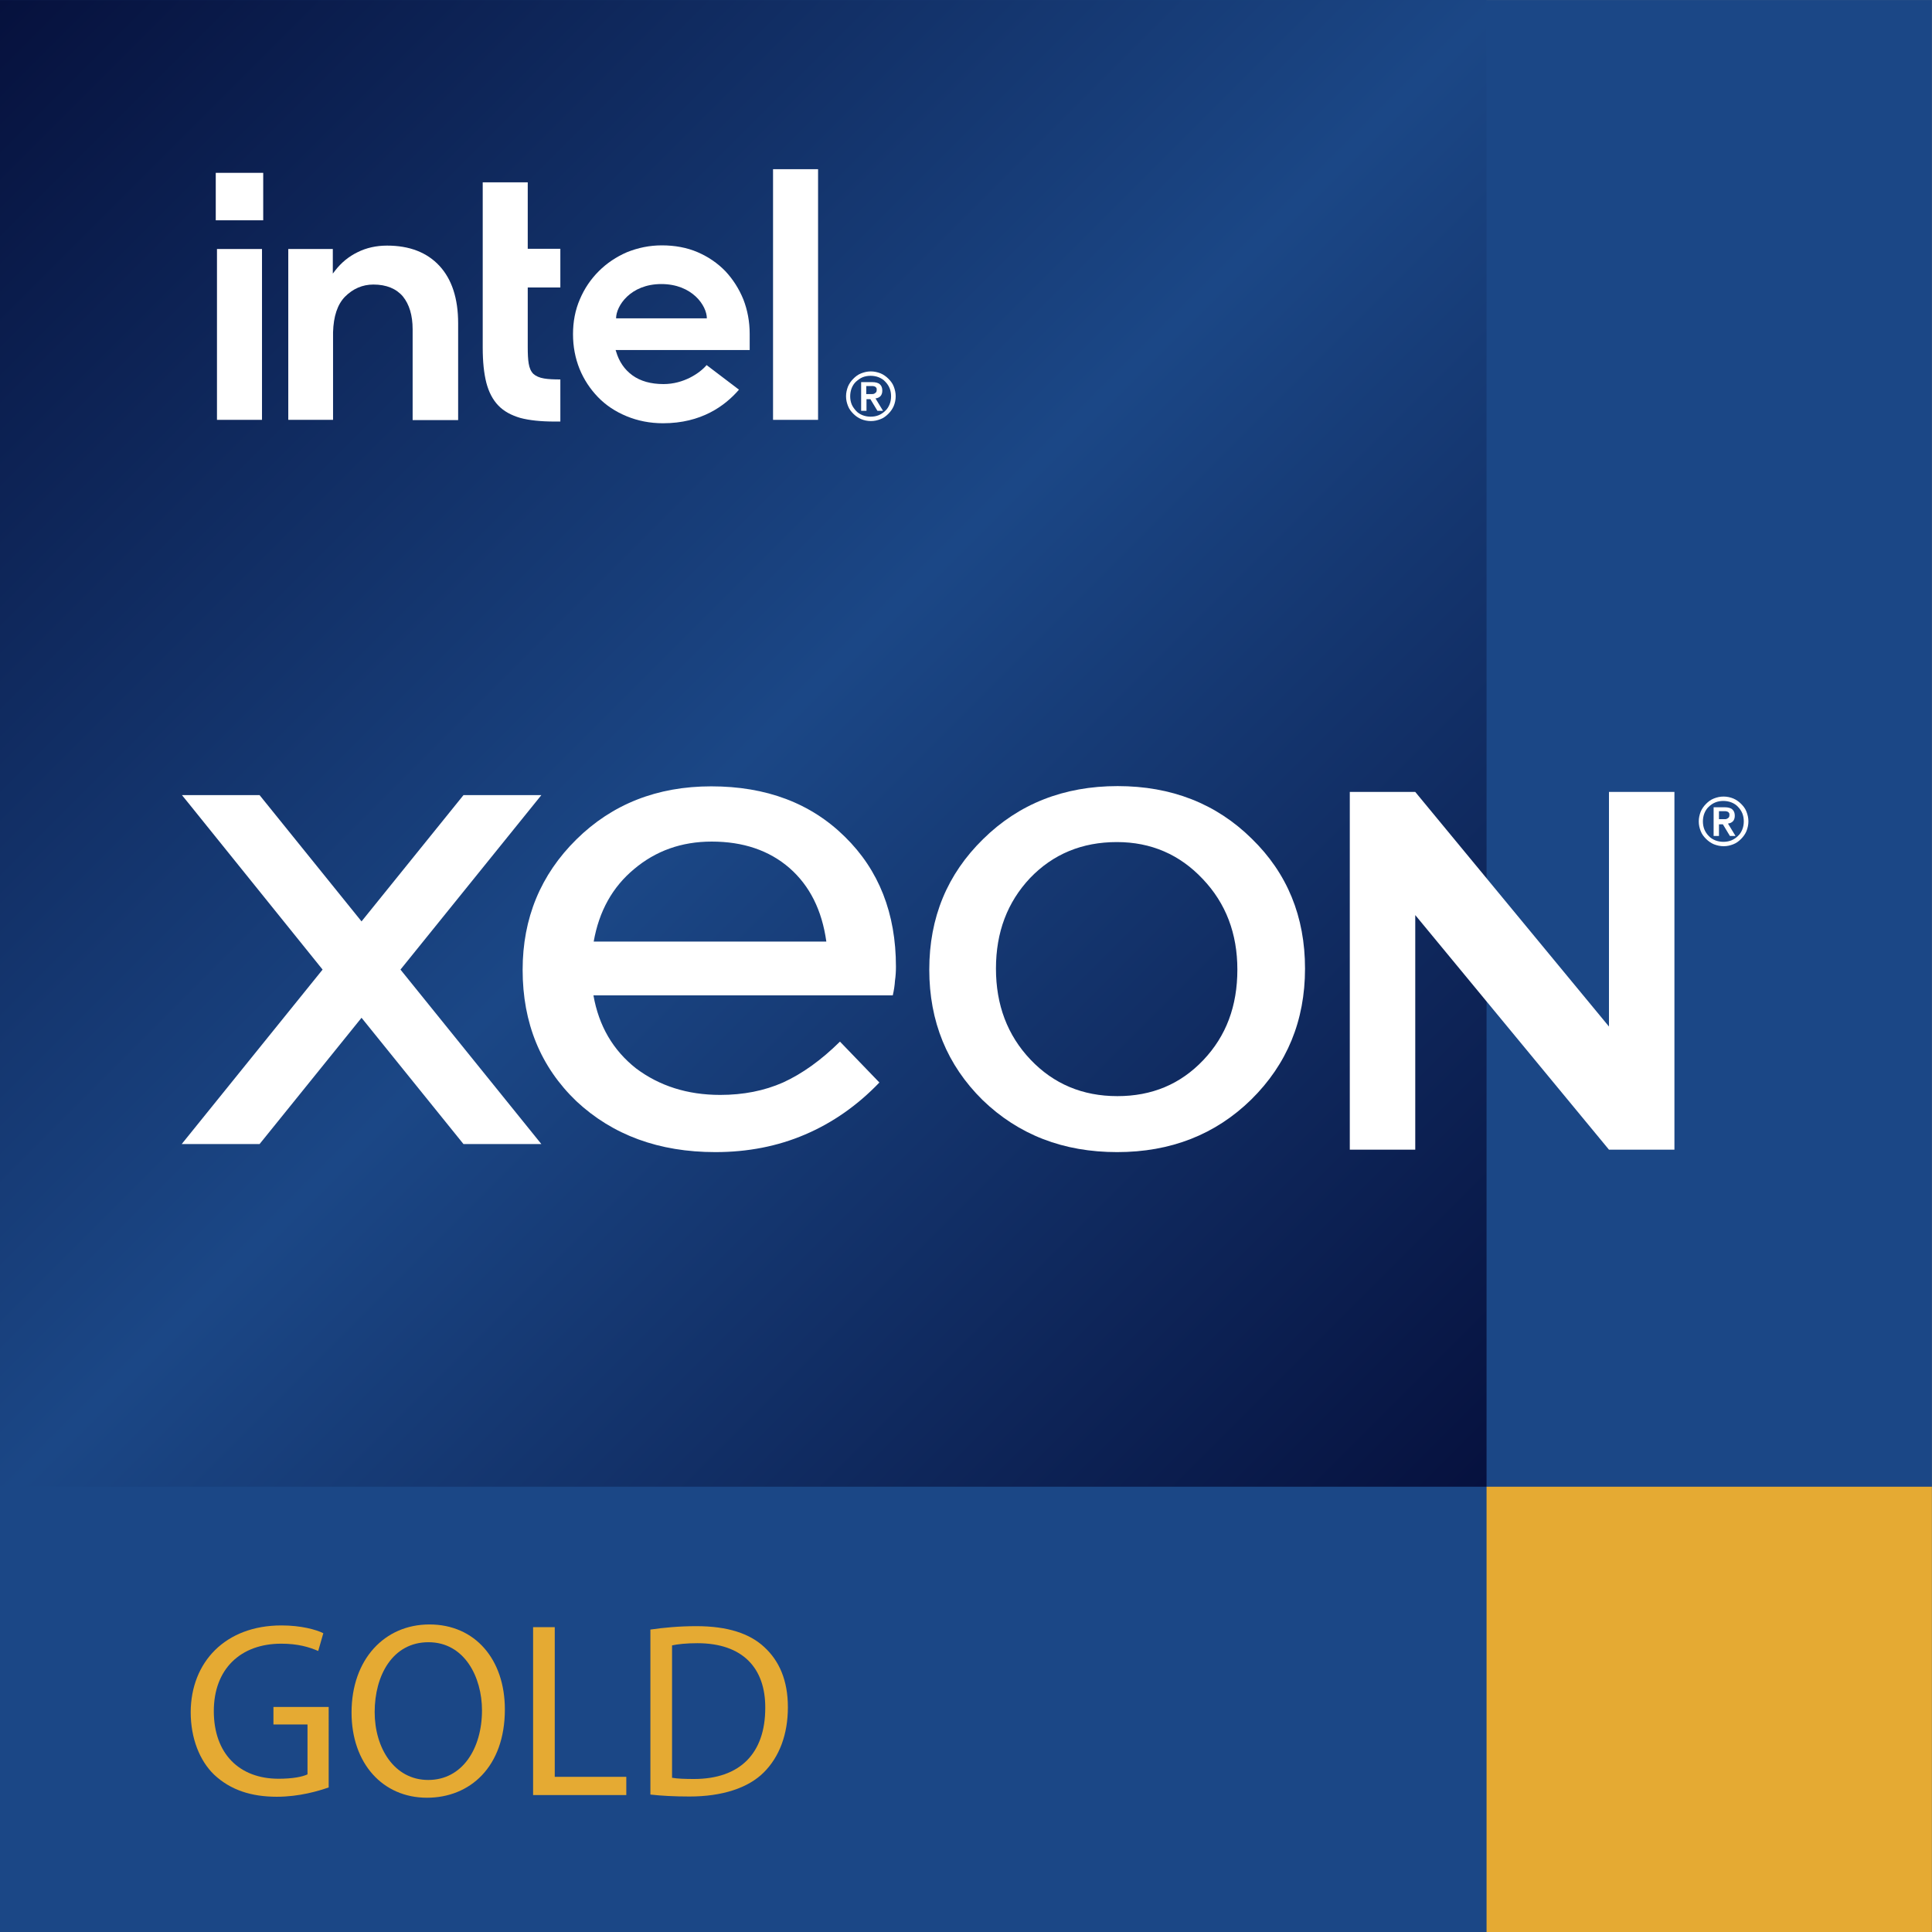
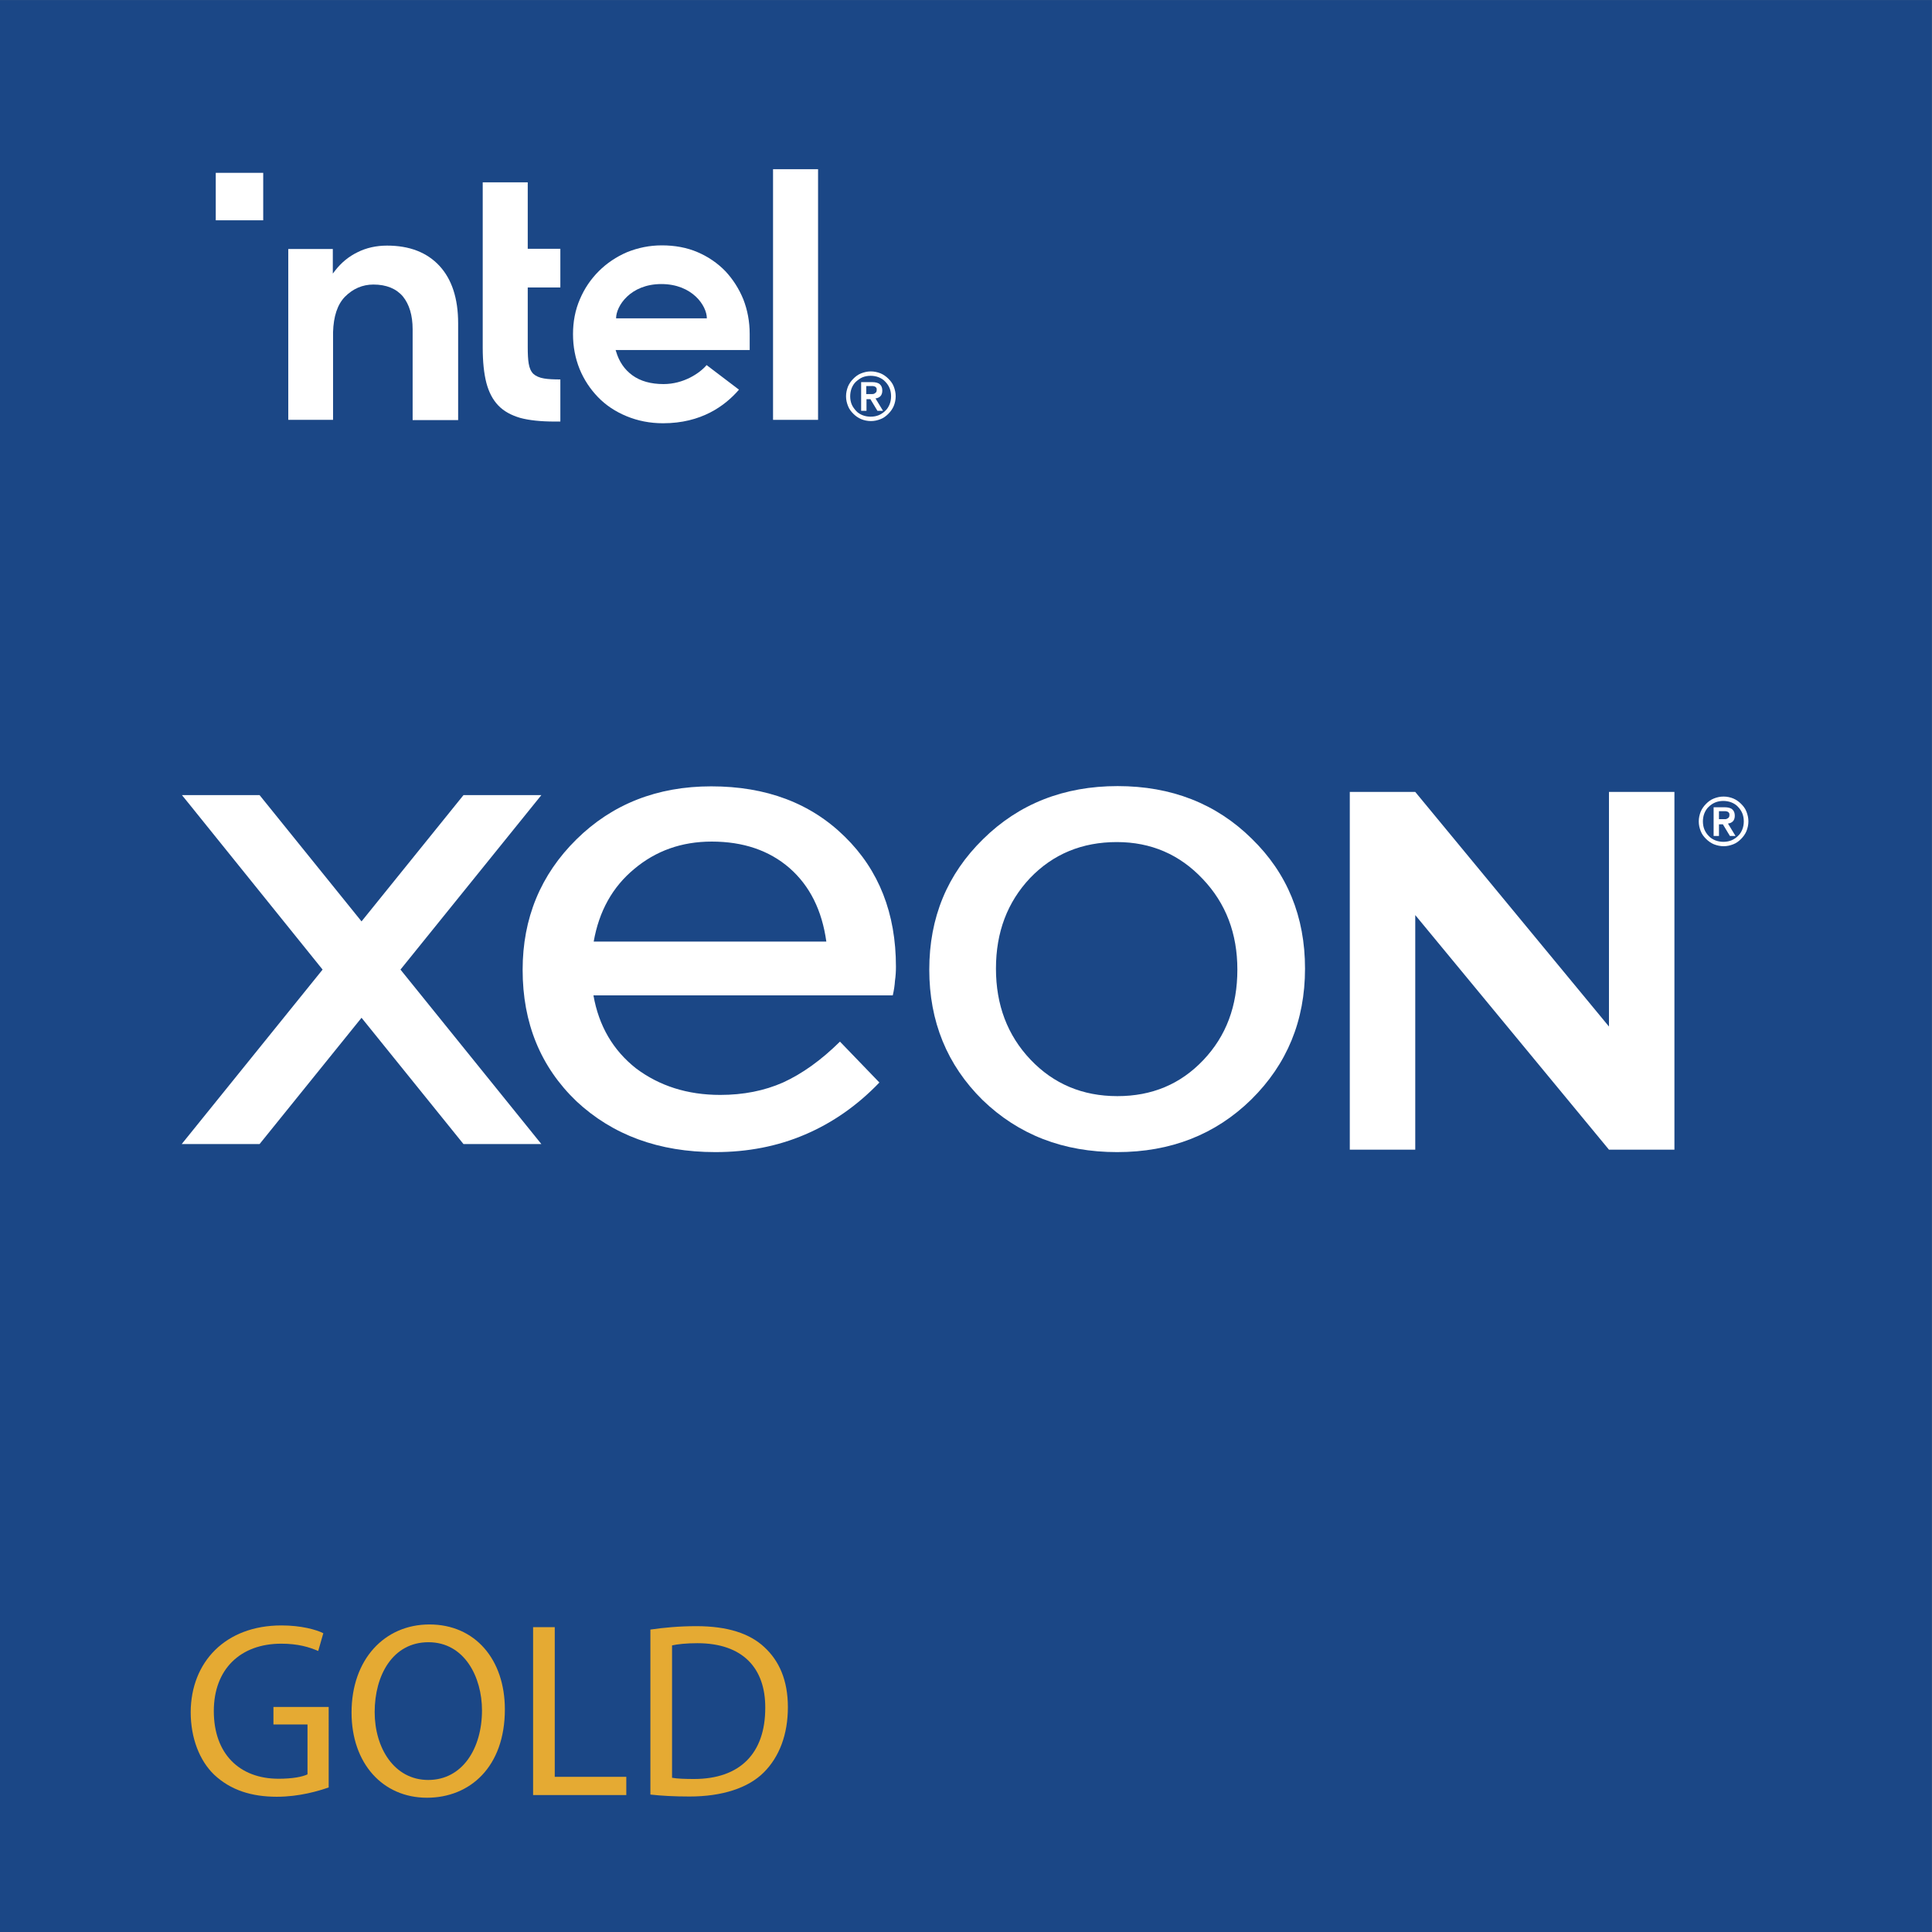
<svg xmlns="http://www.w3.org/2000/svg" xmlns:ns1="http://sodipodi.sourceforge.net/DTD/sodipodi-0.dtd" xmlns:ns2="http://www.inkscape.org/namespaces/inkscape" class="svg-icon  svg-icon-animate" version="1.1" id="svg8" ns1:docname="Intel Xeon 2020 logo.svg" x="0px" y="0px" viewBox="0 0 793.9 793.9" style="enable-background:new 0 0 793.9 793.9;" xml:space="preserve">
  <rect x="0" y="0" width="793.9" height="793.9" fill="#808080" stroke="none" />
  <style type="text/css">
	.st0{fill:#1B4786;}
	.st1{fill:url(#path1149_00000047754647392297466740000006699907663093981838_);}
	.st2{fill:#E5AA33;}
	.st3{fill:#FFFFFF;}
	.st4{fill-rule:evenodd;clip-rule:evenodd;fill:#FFFFFF;}
</style>
  <ns1:namedview bordercolor="#666666" borderopacity="1.0" fit-margin-bottom="0" fit-margin-left="0" fit-margin-right="0" fit-margin-top="0" id="base" ns2:current-layer="layer1" ns2:cx="754.456" ns2:cy="532.86834" ns2:document-rotation="0" ns2:document-units="mm" ns2:guide-bbox="true" ns2:pageopacity="0.0" ns2:pageshadow="2" ns2:window-height="705" ns2:window-maximized="1" ns2:window-width="1366" ns2:window-x="-8" ns2:window-y="-8" ns2:zoom="0.42919518" pagecolor="#ffffff" showgrid="false" showguides="true">
</ns1:namedview>
  <g id="layer1" transform="translate(33.86,-3.876)" ns2:groupmode="layer" ns2:label="Layer 1">
    <g id="g1040">
      <path id="rect1140" ns2:connector-curvature="0" class="st0" d="M-33.9,3.9H760v793.9H-33.9V3.9z" />
      <linearGradient id="path1149_00000033371418130758083960000006508356457341542536_" gradientUnits="userSpaceOnUse" x1="-254.075" y1="865.491" x2="560.481" y2="50.935" gradientTransform="matrix(0.75 0 0 -0.75 156.69 652.973)">
        <stop offset="0" style="stop-color:#06113D" />
        <stop offset="0.505" style="stop-color:#1B4786" />
        <stop offset="1" style="stop-color:#06113E" />
      </linearGradient>
-       <path id="path1149" ns2:connector-curvature="0" style="fill:url(#path1149_00000033371418130758083960000006508356457341542536_);" d="    M-33.9,3.9v610.9H577V3.9H-33.9z" />
-       <path id="rect1134" ns2:connector-curvature="0" class="st2" d="M577,614.8v183h183v-183L577,614.8z" />
      <path id="rect4" ns2:connector-curvature="0" class="st3" d="M54.8,74.9h19.5v19.5H54.8V74.9z" />
-       <path id="path1090" ns2:connector-curvature="0" class="st3" d="M73.8,176.4v-70.2H55.3v70.2L73.8,176.4L73.8,176.4z" />
      <path id="path1088" ns2:connector-curvature="0" class="st3" d="M196.4,177v-17.2c-2.7,0-5-0.1-6.7-0.4    c-1.9-0.3-3.4-1-4.4-1.9c-1-1-1.6-2.4-1.9-4.2c-0.3-1.7-0.4-4-0.4-6.8V122h13.4v-15.9H183V78.8h-18.5v67.9    c0,5.8,0.5,10.6,1.5,14.5c1,3.8,2.6,6.9,4.9,9.3c2.3,2.4,5.3,4,9,5.1c3.7,1,8.5,1.5,14.1,1.5H196.4z" />
      <path id="path1086" ns2:connector-curvature="0" class="st3" d="M302.3,176.4v-103h-18.5v103H302.3z" />
      <path id="path1084" ns2:connector-curvature="0" class="st3" d="M146.7,113.1c-5.1-5.5-12.3-8.3-21.5-8.3    c-4.4,0-8.5,0.9-12.1,2.7c-3.7,1.8-6.7,4.3-9.2,7.5l-1,1.3v-1.2v-8.9H84.6v70.2H103v-37.4v2.6c0-0.4,0-0.8,0-1.2    c0.2-6.6,1.8-11.4,4.9-14.6c3.3-3.3,7.2-5,11.7-5c5.3,0,9.4,1.7,12.1,4.9c2.6,3.2,4,7.7,4,13.5l0,0v0.2l0,0l0,0v37.1h18.7v-39.8    C154.4,126.5,151.8,118.6,146.7,113.1L146.7,113.1z" />
      <path id="path1080" ns2:connector-curvature="0" class="st3" d="M219.3,134.7c0-5.1,5.9-14.1,18.6-14.1    c12.7,0,18.7,8.9,18.7,14.1L219.3,134.7z M274.2,141.1c0-5.1-0.9-9.8-2.6-14.2c-1.8-4.4-4.3-8.3-7.4-11.6c-3.2-3.3-7-5.9-11.4-7.8    c-4.4-1.9-9.4-2.8-14.7-2.8c-5.1,0-9.8,1-14.3,2.8c-4.4,1.9-8.3,4.5-11.6,7.8c-3.3,3.3-5.9,7.1-7.8,11.6    c-1.9,4.4-2.8,9.2-2.8,14.3c0,5.1,0.9,9.8,2.7,14.3c1.8,4.4,4.4,8.3,7.6,11.6c3.2,3.3,7.1,5.9,11.7,7.8c4.6,1.9,9.6,2.9,15,2.9    c15.7,0,25.4-7.1,31.2-13.8l-13.3-10.1c-2.8,3.3-9.4,7.8-17.7,7.8c-5.2,0-9.5-1.2-12.8-3.6c-3.3-2.4-5.5-5.7-6.7-9.8l-0.2-0.6    h55.1L274.2,141.1z" />
      <path id="path1076" ns2:connector-curvature="0" class="st3" d="M331.7,170c-0.4,1-1,2-1.8,2.7c-0.7,0.7-1.7,1.4-2.7,1.8    c-1,0.4-2.1,0.6-3.3,0.6c-1.1,0-2.3-0.2-3.3-0.6s-2-1-2.7-1.8s-1.4-1.7-1.8-2.7c-0.4-1-0.6-2.1-0.6-3.3c0-1.1,0.2-2.3,0.6-3.3    c0.4-1,1-2,1.8-2.7s1.7-1.4,2.7-1.8c1-0.4,2.1-0.6,3.3-0.6c1.1,0,2.3,0.2,3.3,0.6c1,0.4,2,1,2.7,1.8c0.7,0.7,1.4,1.7,1.8,2.7    c0.4,1,0.6,2.1,0.6,3.3S332.1,169,331.7,170z M333.4,162.7c-0.5-1.3-1.3-2.3-2.2-3.2c-0.9-0.9-2-1.7-3.2-2.2    c-1.3-0.5-2.6-0.8-4-0.8c-1.5,0-2.7,0.3-4,0.8c-1.3,0.5-2.3,1.3-3.2,2.2s-1.7,2-2.2,3.2c-0.5,1.3-0.8,2.6-0.8,4    c0,1.5,0.3,2.7,0.8,4c0.5,1.3,1.3,2.3,2.2,3.2s2,1.7,3.2,2.2s2.6,0.8,4,0.8c1.5,0,2.7-0.3,4-0.8c1.3-0.5,2.3-1.3,3.2-2.2    c0.9-0.9,1.7-2,2.2-3.2s0.8-2.6,0.8-4C334.2,165.3,333.9,164,333.4,162.7L333.4,162.7z" />
      <path id="path6" ns2:connector-curvature="0" class="st3" d="M324.7,165.8c-0.3,0-0.6,0-1,0h-1.6v-3.3h1.6c0.3,0,0.6,0,1,0    c0.3,0,0.6,0.1,0.9,0.2c0.3,0.1,0.5,0.3,0.6,0.5c0.2,0.2,0.2,0.5,0.2,0.9c0,0.4-0.1,0.7-0.2,0.9c-0.2,0.2-0.4,0.4-0.6,0.5    C325.4,165.7,325,165.8,324.7,165.8L324.7,165.8z M325.9,167.6c0.8-0.1,1.5-0.4,2-0.9c0.5-0.5,0.8-1.3,0.8-2.3c0-1.1-0.3-2-1-2.6    c-0.6-0.6-1.8-0.9-3.1-0.9h-4.6v11.8h2.2v-4.8h1.6l2.9,4.8h2.3L325.9,167.6z" />
      <path id="path6099" ns2:connector-curvature="0" class="st3" d="M348,402.3c0-21.4,7.4-39.2,22.1-53.6    c14.7-14.5,33.2-21.8,55.3-21.8c22.1,0,40.5,7.2,55.1,21.6c14.6,14.2,21.9,32,21.9,53.4c0,21.4-7.4,39.3-22.1,53.8    c-14.7,14.4-33.1,21.6-55.1,21.6c-22.1,0-40.5-7.1-55.3-21.4C355.3,441.5,348,423.6,348,402.3L348,402.3z M375.4,401.9    c0,14.9,4.7,27.4,14.2,37.4c9.5,10,21.4,15,35.7,15c14.2,0,25.9-4.9,35.3-14.8c9.4-9.9,14-22.2,14-37.2c0-14.8-4.7-27.2-14.2-37.2    c-9.5-10.1-21.3-15.2-35.3-15.2c-14.3,0-26.2,4.9-35.7,14.8C380.1,374.6,375.4,386.9,375.4,401.9L375.4,401.9z" />
      <path id="path6103" ns2:connector-curvature="0" class="st3" d="M262.1,453.8c9.5,0,18.1-1.7,25.8-5.1    c7.9-3.6,15.7-9.2,23.4-16.8l16.2,16.8c-9,9.4-19.3,16.6-30.6,21.4c-11.2,4.8-23.5,7.2-36.8,7.2c-23.2,0-42.2-7-57.1-20.9    c-14.7-14.1-22.1-32.1-22.1-54c0-21.2,7.4-39.1,22.1-53.6c14.7-14.5,33.2-21.8,55.4-21.8c22.6,0,40.9,6.9,54.9,20.7    c14,13.7,21,31.5,21,53.4c0,1.9-0.1,3.8-0.4,5.8c-0.1,1.8-0.4,3.8-0.9,6H210c2.2,12.5,8,22.5,17.5,30    C237.1,450.1,248.6,453.8,262.1,453.8L262.1,453.8z M258.6,349.7c-12.4,0-23,3.8-31.9,11.3c-8.9,7.4-14.4,17.3-16.6,29.8h95.6    c-1.8-12.9-6.8-22.9-15.1-30.2C282.2,353.3,271.5,349.7,258.6,349.7z" />
      <path id="rect88" ns1:nodetypes="ccccccccccc" class="st4" d="M520.8,329.3v147h26.9v-96.4l79.6,96.4h26.9v-147h-26.9v96.4    l-79.6-96.4H520.8z" />
      <path id="path1015" class="st4" d="M40.9,330.6l2.6,3.2l55.2,68.5l-57.9,71.7h32l41.9-51.9l41.9,51.9h32l-57.9-71.7l57.9-71.7h-32    l-41.9,51.9l-41.9-51.9H40.9z" />
      <path id="path1076-6" ns2:connector-curvature="0" class="st3" d="M682.1,344.7c-0.4,1-1,2-1.8,2.7c-0.7,0.7-1.7,1.4-2.7,1.8    c-1,0.4-2.1,0.6-3.3,0.6c-1.1,0-2.3-0.2-3.3-0.6c-1-0.4-2-1-2.7-1.8c-0.7-0.7-1.4-1.7-1.8-2.7c-0.4-1-0.6-2.1-0.6-3.3    c0-1.1,0.2-2.3,0.6-3.3c0.4-1,1-2,1.8-2.7c0.7-0.7,1.7-1.4,2.7-1.8c1-0.4,2.1-0.6,3.3-0.6c1.1,0,2.3,0.2,3.3,0.6    c1,0.4,2,1,2.7,1.8c0.7,0.7,1.4,1.7,1.8,2.7c0.4,1,0.6,2.1,0.6,3.3C682.7,342.6,682.5,343.7,682.1,344.7z M683.8,337.4    c-0.5-1.3-1.3-2.3-2.2-3.2c-0.9-0.9-2-1.7-3.2-2.2s-2.6-0.8-4-0.8c-1.5,0-2.7,0.3-4,0.8s-2.3,1.3-3.2,2.2c-0.9,0.9-1.7,2-2.2,3.2    c-0.5,1.3-0.8,2.6-0.8,4c0,1.5,0.3,2.7,0.8,4c0.5,1.3,1.3,2.3,2.2,3.2c0.9,0.9,2,1.7,3.2,2.2c1.3,0.5,2.6,0.8,4,0.8    c1.5,0,2.7-0.3,4-0.8c1.3-0.5,2.3-1.3,3.2-2.2c0.9-0.9,1.7-2,2.2-3.2c0.5-1.3,0.8-2.6,0.8-4S684.3,338.7,683.8,337.4L683.8,337.4z    " />
      <path id="path6-2" ns2:connector-curvature="0" class="st3" d="M675.1,340.5c-0.3,0-0.6,0-1,0h-1.6v-3.3h1.6c0.3,0,0.6,0,1,0    c0.3,0,0.6,0.1,0.9,0.2c0.3,0.1,0.5,0.3,0.6,0.5c0.2,0.2,0.2,0.5,0.2,0.9s-0.1,0.7-0.2,0.9c-0.2,0.2-0.4,0.4-0.6,0.5    C675.7,340.4,675.4,340.5,675.1,340.5L675.1,340.5z M676.2,342.3c0.8-0.1,1.5-0.4,2-0.9c0.5-0.5,0.8-1.3,0.8-2.3    c0-1.1-0.3-2-1-2.6c-0.6-0.6-1.8-0.9-3.1-0.9h-4.6v11.8h2.2v-4.8h1.6l2.9,4.8h2.3L676.2,342.3z" />
      <g>
        <path class="st2" d="M101.1,738.4c-4,1.4-11.9,3.8-21.2,3.8c-10.4,0-19-2.7-25.8-9.1c-5.9-5.7-9.6-14.9-9.6-25.7     c0.1-20.5,14.2-35.6,37.3-35.6c8,0,14.2,1.7,17.2,3.2l-2.1,7.3c-3.7-1.6-8.3-3-15.2-3C65,679.3,54,689.7,54,707     c0,17.5,10.5,27.8,26.6,27.8c5.8,0,9.8-0.8,11.9-1.8v-20.5h-14v-7.2h22.7V738.4z" />
        <path class="st2" d="M173.6,706.3c0,23.7-14.4,36.3-32,36.3c-18.2,0-31-14.1-31-35c0-21.9,13.6-36.2,32-36.2     C161.4,671.4,173.6,685.8,173.6,706.3z M120.1,707.4c0,14.7,8,27.9,22,27.9c14.1,0,22.1-13,22.1-28.6c0-13.7-7.2-28-22-28     C127.5,678.7,120.1,692.3,120.1,707.4z" />
        <path class="st2" d="M185.2,672.5h8.9V734h29.4v7.5h-38.3V672.5z" />
        <path class="st2" d="M233.4,673.5c5.4-0.8,11.9-1.4,18.9-1.4c12.8,0,21.9,3,27.9,8.6c6.1,5.6,9.7,13.6,9.7,24.7     c0,11.2-3.5,20.4-9.9,26.8c-6.4,6.4-17.1,9.9-30.5,9.9c-6.3,0-11.7-0.3-16.1-0.8V673.5z M242.3,734.4c2.2,0.4,5.5,0.5,9,0.5     c19,0,29.3-10.6,29.3-29.2c0.1-16.2-9.1-26.6-27.9-26.6c-4.6,0-8.1,0.4-10.4,0.9V734.4z" />
      </g>
    </g>
  </g>
</svg>